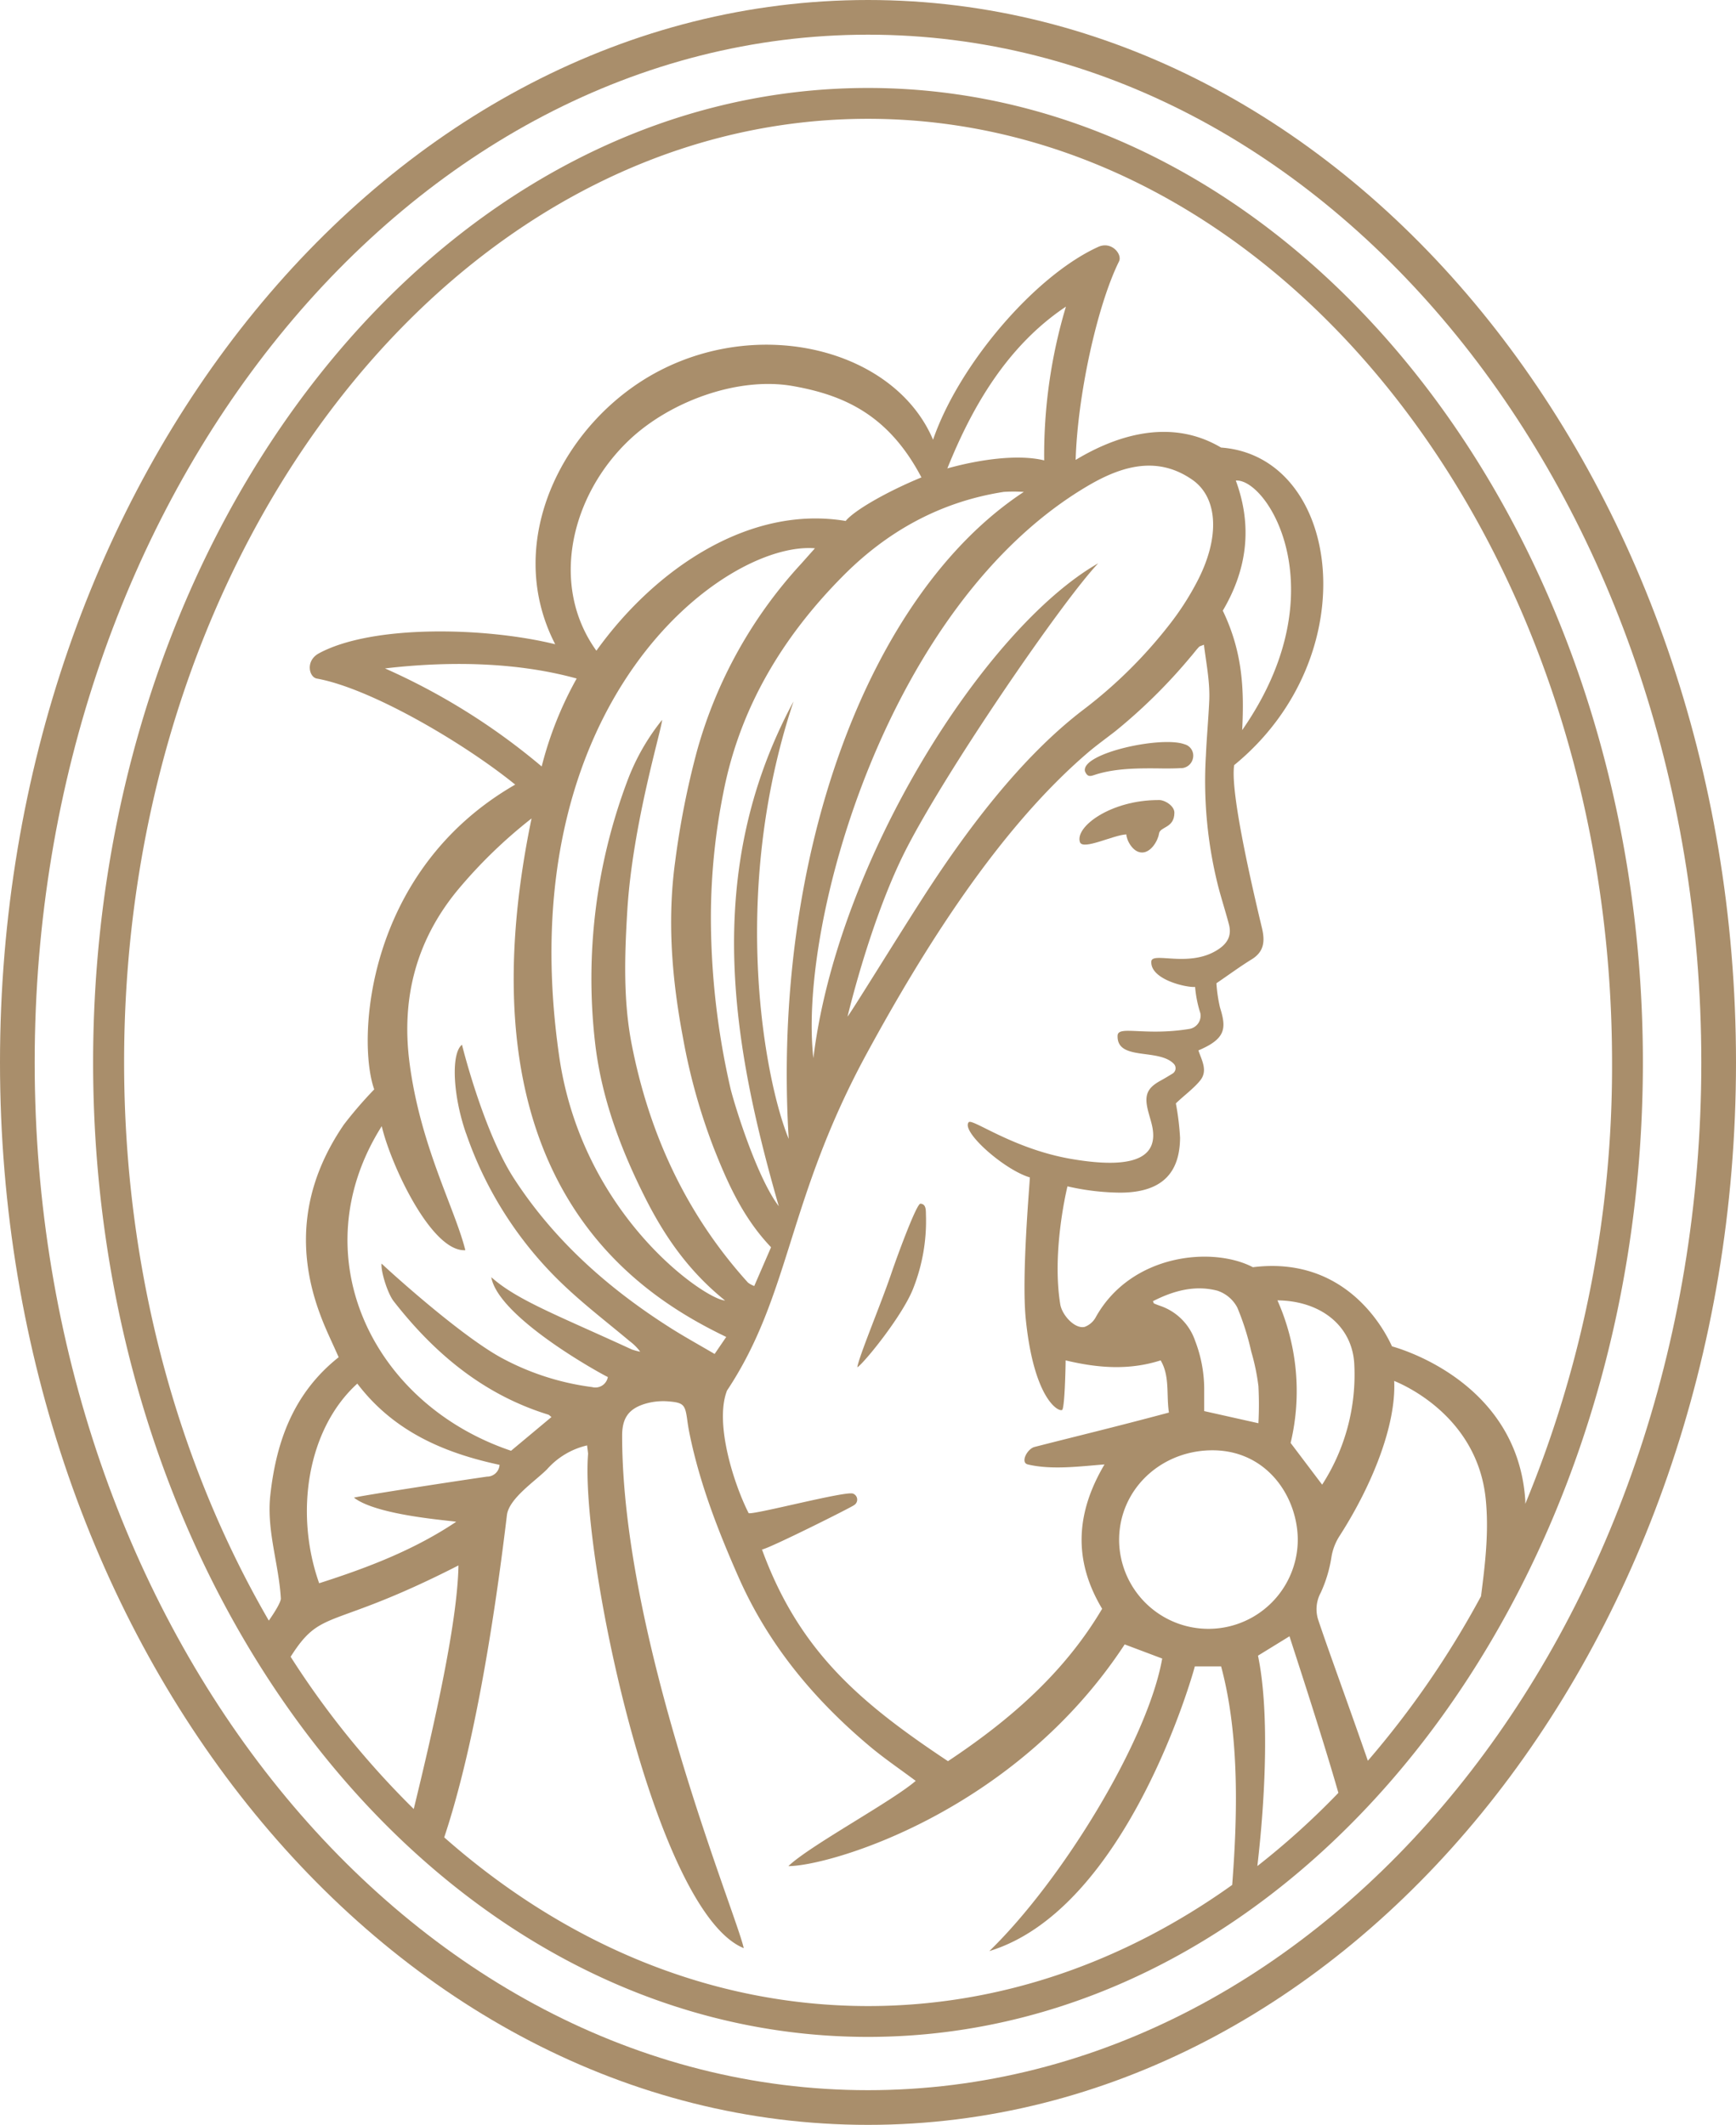
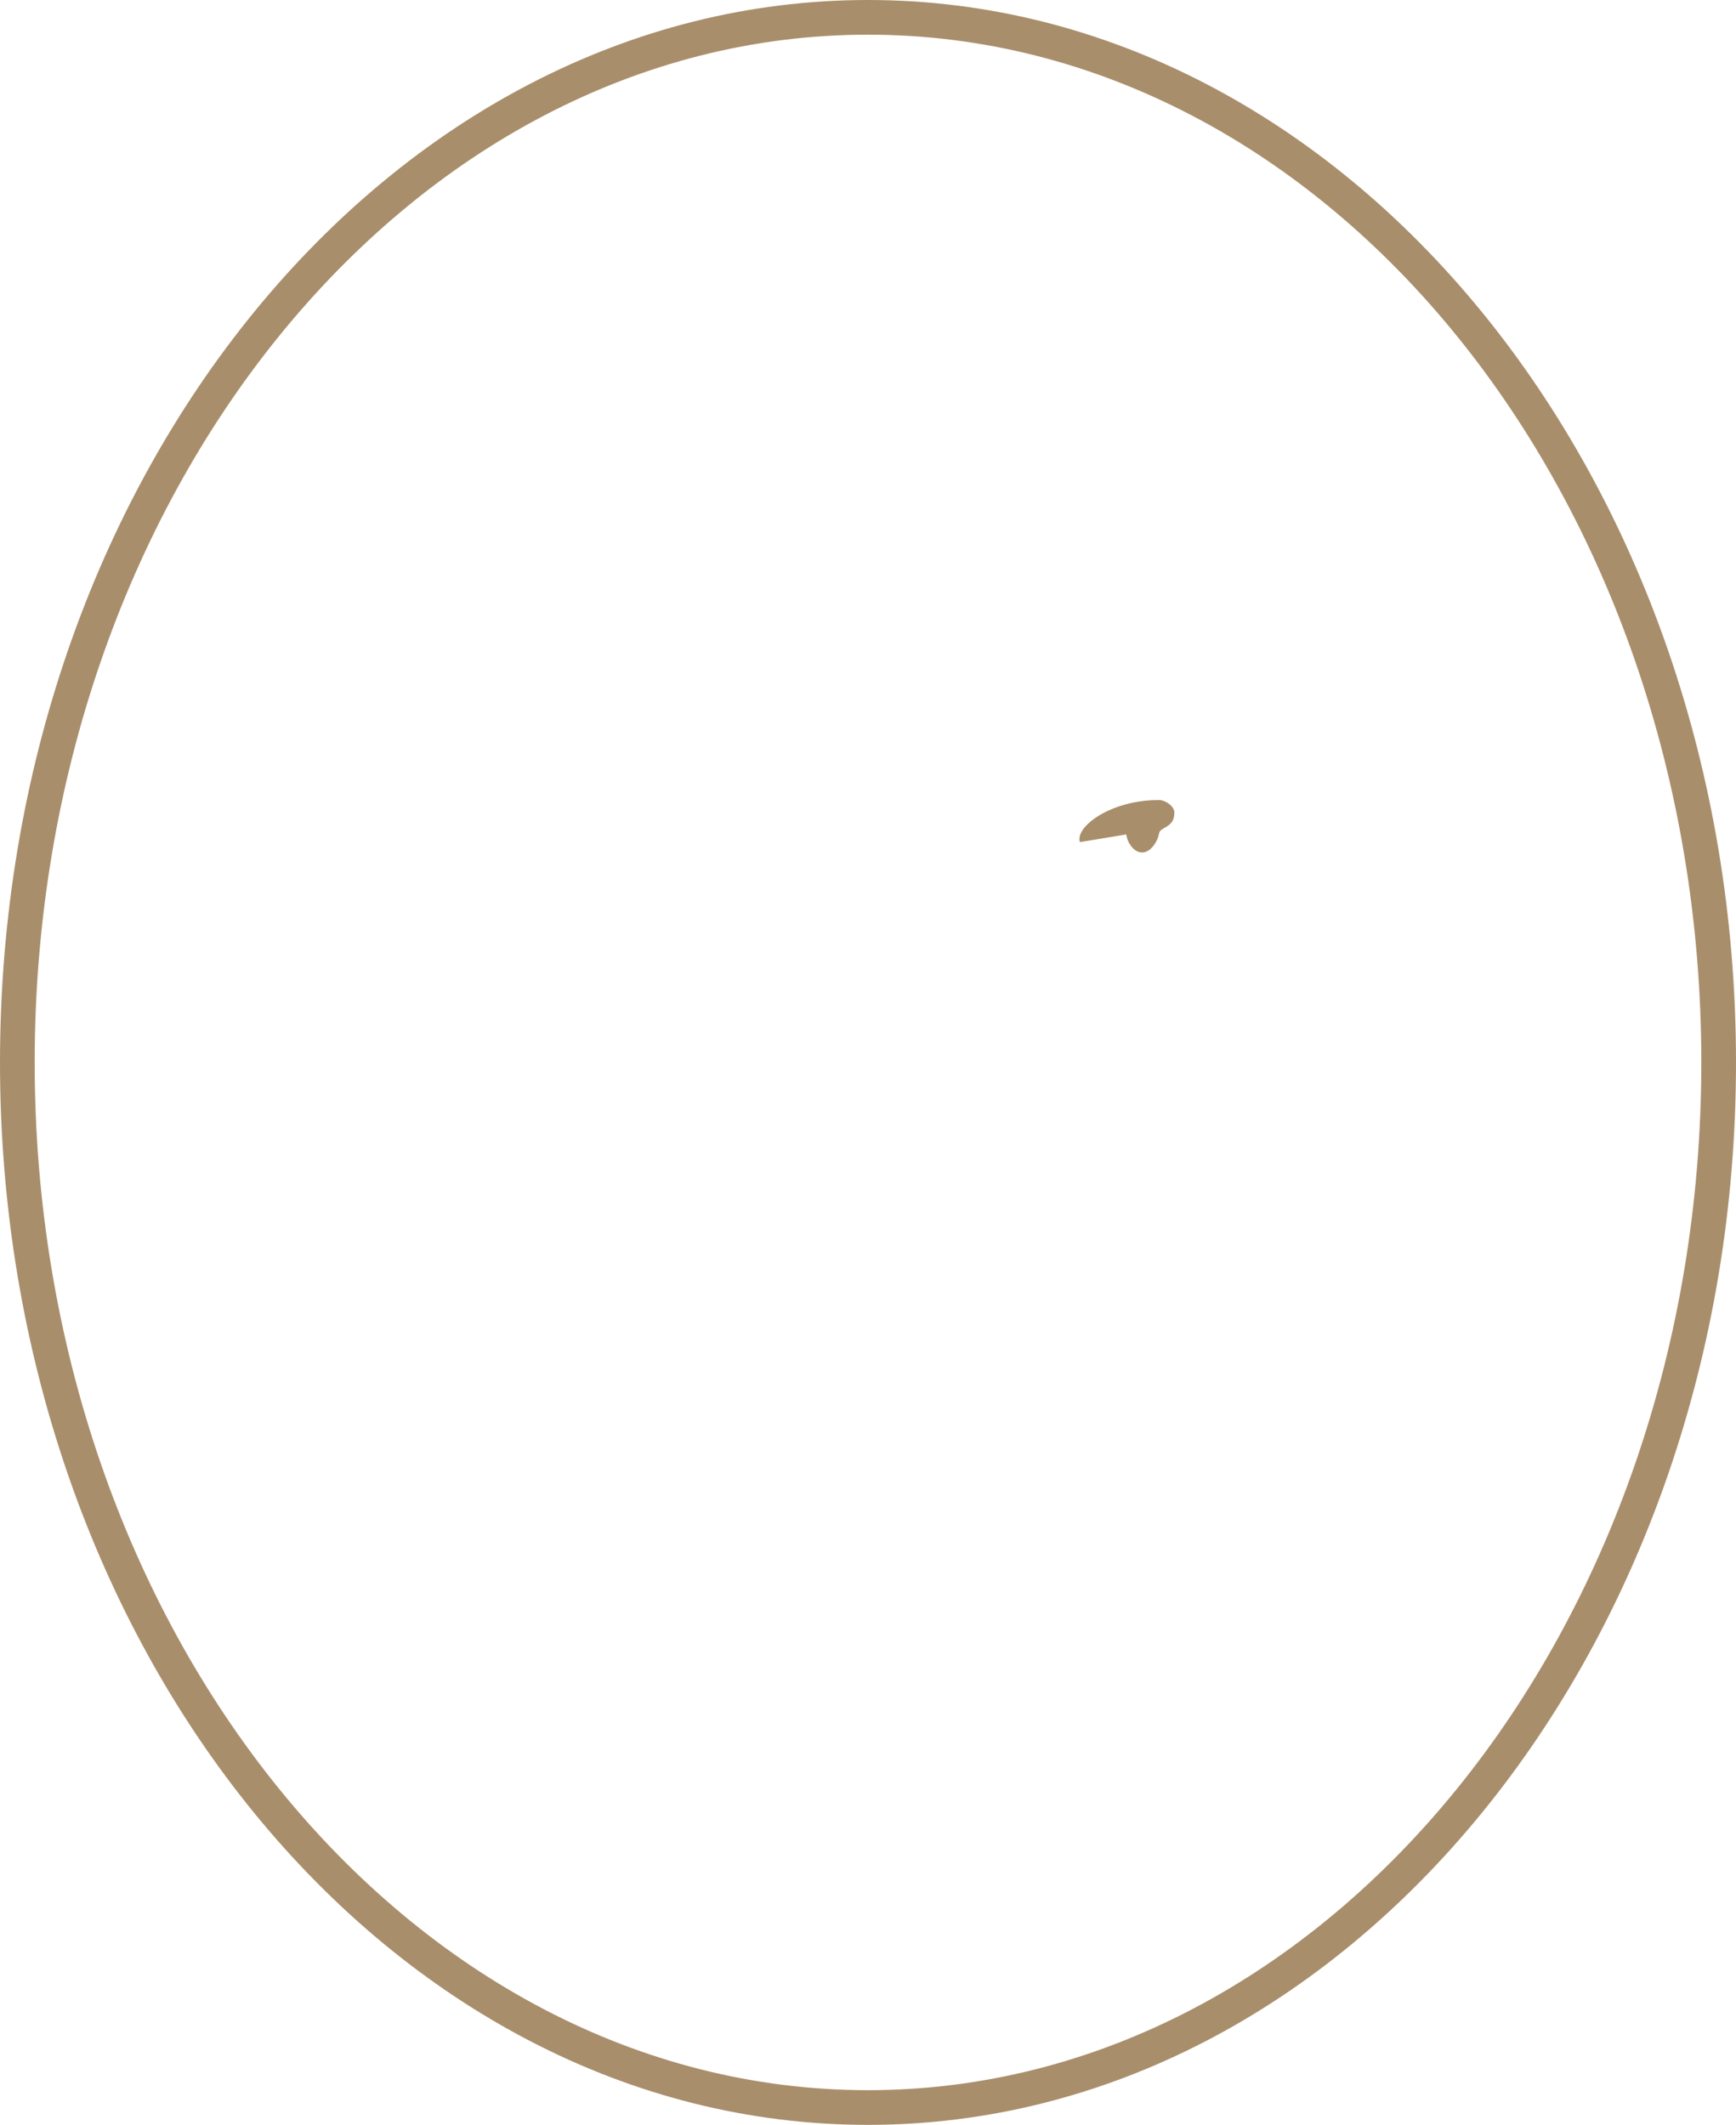
<svg xmlns="http://www.w3.org/2000/svg" viewBox="0 0 330.38 404.36">
  <defs>
    <style>.cls-1{fill:#a98e6b;}</style>
  </defs>
  <g id="Capa_2" data-name="Capa 2">
    <g id="Capa_1-2" data-name="Capa 1">
      <path class="cls-1" d="M165.19,0C74.1,0,0,90.69,0,202.18S74.1,404.36,165.19,404.36s165.19-90.7,165.19-202.18S256.28,0,165.19,0Zm0,397.76C77.75,397.76,6.6,310,6.6,202.18S77.75,6.6,165.19,6.6,323.78,94.34,323.78,202.18,252.63,397.76,165.19,397.76Z" />
-       <path class="cls-1" d="M165.19,16.74c-81.32,0-147.47,83.18-147.47,185.44S83.87,387.62,165.19,387.62s147.47-83.19,147.47-185.44S246.51,16.74,165.19,16.74Zm0,5.87c78.08,0,141.6,80.55,141.6,179.57a217.63,217.63,0,0,1-16.51,84c0-.22,0-.43,0-.65-1.5-23.17-25.17-29.24-25.37-29.32-1.57-3.46-8.95-17.25-26.47-15.06-7.64-4-23.11-2.59-29.87,9.45a4,4,0,0,1-2.16,1.91c-1.9.42-4.3-2.28-4.63-4.29-1.55-9.52.95-20.71,1.37-22.46a46.4,46.4,0,0,0,10,1.2c8.57,0,11.38-4.34,11.43-10.43a49.85,49.85,0,0,0-.8-6.55c1.26-1.27,3.55-2.95,4.7-4.46,1.4-1.84.19-3.81-.41-5.63,5.31-2.24,5.32-4.28,4.11-8.16a28,28,0,0,1-.68-4.62c2.51-1.71,4.55-3.22,6.7-4.54,2.34-1.44,2.55-3.37,2-5.82-2.49-10.4-6.07-26.43-5.32-31.15,25.46-20.83,20.28-58.77-2.5-60.43-10.61-6.29-21.75-1.22-27.67,2.35.34-12,4-29.16,8.25-37.77.67-1.35-1.41-3.92-3.95-2.77-12.07,5.49-26.51,22.39-31.44,36.7-7.13-16.83-32-23.49-52-13.16-18,9.29-30.14,32.23-19.91,52.08-13.3-3.27-34.8-3.76-44.95,1.72-2.64,1.42-1.9,4.54-.42,4.81,10.28,1.85,28,12.26,37.76,20.18-28.62,16.47-30.12,48.8-26.83,58A77.86,77.86,0,0,0,65.45,214c-7.69,11.23-9.3,23.31-4.53,36.12,1,2.75,2.33,5.41,3.53,8.16-8.5,6.75-11.86,15.87-13,26.2-.76,6.76,1.62,13.12,2,19.72,0,.65-1,2.35-2.29,4.2-17.29-29.78-27.54-66.51-27.54-106.24C23.59,103.16,87.11,22.61,165.19,22.61Zm95.13,312.46c-4.16-11.95-7.49-20.95-9.41-26.7a6.57,6.57,0,0,1,.44-5.28,25.47,25.47,0,0,0,2.06-6.92,10.6,10.6,0,0,1,1.6-4c6.21-9.7,10.71-21.05,10.32-29.38,1.41.58,15.86,6.56,17.43,22.58.61,6.19-.12,12.3-.91,18.4A175.39,175.39,0,0,1,260.32,335.07Zm-20.91-20,6-3.69c.21.79,5.91,17.95,9.3,29.8a148.17,148.17,0,0,1-15.42,13.93C240.9,341.29,241.53,325.22,239.41,315.07ZM195.6,278.68c4.6,1.1,10.11.34,14.6,0-5.55,9.38-5.91,18.36-.45,27.47-7.17,12.12-17.44,21.09-29.34,29-16.84-11.19-28.35-21-35.4-40.29,1,0,17-8,17.52-8.43a1.22,1.22,0,0,0-.2-2.2c-1.42-.54-18.57,4-19.85,3.73-2.78-5.45-6.55-17.11-4.12-23.34,12.14-18.28,11.39-36.12,26.55-64.06,11-20.24,25.22-42.84,42.06-57.28,1.72-1.47,3.57-2.79,5.35-4.18a103.85,103.85,0,0,0,14.3-14.14c.54-.61,1-1.26,1.58-1.87.12-.13.36-.16.92-.4.46,3.7,1.2,7.25,1,10.91-.16,3.36-.47,6.72-.62,10.09a81.72,81.72,0,0,0,2.38,25.16c.63,2.37,1.38,4.71,2,7.06s-.48,3.85-2.42,5c-5.38,3.22-12.23.16-12.35,2.06-.22,3.45,6.73,5,8.33,4.84a22.5,22.5,0,0,0,1,5,2.55,2.55,0,0,1-2.13,3c-8.48,1.38-13.55-.73-13.62,1.27-.17,4.88,7.81,2.34,10.7,5.37a1.2,1.2,0,0,1-.25,1.86c-.74.45-1.49.91-2.26,1.33-2.52,1.38-3.12,2.7-2.44,5.55.26,1.09.64,2.16.86,3.26,1,5.09-2.24,8.34-15.35,6.11-11.15-1.9-18.94-7.8-19.6-7-1.49,1.77,6.78,9.07,11.64,10.5,0,1.05-1.62,18.71-.77,27,1.5,14.76,6,17.59,6.89,17.27.53-.19.69-8.54.69-9.45,6.07,1.45,12,1.94,18.08,0,1.79,3,1.06,6.57,1.58,9.93-11,2.94-17.62,4.5-25.56,6.54C195.49,275.7,194.13,278.33,195.6,278.68Zm-106.9-63a71.94,71.94,0,0,0,19,29.28c3.86,3.62,8.08,6.86,12.14,10.27a9.55,9.55,0,0,1,2,2,10.77,10.77,0,0,1-1.6-.43c-14.21-6.54-21.82-9.37-26.74-13.75,1.32,7.63,20.73,18.32,22.18,19a2.41,2.41,0,0,1-3,1.91,49.52,49.52,0,0,1-16.83-5.34c-7.88-4.13-21.78-16.77-23.23-18.16-.2,1.28,1.09,5.61,2.3,7.16,7.76,9.95,17.11,17.78,29.41,21.58.17.05.31.23.62.46l-7.69,6.42c-26.67-9-40-37.42-24.61-61.77,1.66,7.17,9.43,24,15.91,23.6-2-8-8.61-19.9-10.64-35.8-1.55-12.14,1.27-23.1,9.12-32.66a92.83,92.83,0,0,1,14.12-13.7c-14.28,69,20,90.46,37.05,98.67L136,257.66c-2.89-1.7-5.65-3.22-8.31-4.9-11.87-7.52-22.22-16.67-29.91-28.55-5.55-8.6-9.47-23.82-9.86-25.4C85.82,200.46,86.16,208.42,88.7,215.71ZM86.81,289.6c-8.08,5.41-17,8.79-26.07,11.69C56,287.91,58.5,271.93,68,263.3c6.88,9.05,16.42,13.18,27.07,15.46A2.38,2.38,0,0,1,92.68,281c-8.54,1.24-24.11,3.67-25.32,4C71.8,288.45,86,289.36,86.81,289.6Zm68-88.11c-3-25.6,14.06-86.81,52.47-109.18,6.65-3.87,13.24-5.46,19.65-1,4.87,3.4,5.38,11.06.68,19.78a52.81,52.81,0,0,1-5,7.7,88.85,88.85,0,0,1-16.24,16.12c-12.16,9.2-22.77,23.51-31,36.34-5.24,8.17-13.41,21.44-14.08,22.21,2.5-10.1,6.31-22,10.56-30.66,7.36-15,30.4-48.54,37.16-55.61C187.42,119.53,159.31,163.77,154.78,201.49ZM198.72,87.61c-5.06-1.24-12.49-.13-18.43,1.53,4.63-11.51,11.28-23.25,22.57-30.79A98.33,98.33,0,0,0,198.72,87.61Zm-7.76,6a30.12,30.12,0,0,1,3.88,0c-29.59,19.46-48,69.27-44.74,123.12-4.41-10.65-11.43-46.22.92-83.25-17.74,32.93-11.39,66.16-2.81,96.06-4.06-5.32-8.23-18.61-9.17-22.33a145.88,145.88,0,0,1-3.75-32.82,121.45,121.45,0,0,1,2.35-23.43c3.1-16.11,11.18-29.62,22.67-41.23C168.77,101.15,178.93,95.49,191,93.61Zm-71.62,55.14a106.83,106.83,0,0,0-6.12,49.42c1.18,10.66,4.92,20.61,9.76,30.15,3.65,7.16,8.17,13.66,15,19.16-3.72-.16-27.17-16.07-31.56-46.47-9.73-67.38,31.42-98.07,48.67-96.67l-2.67,3a86.81,86.81,0,0,0-19.77,35.55,159.42,159.42,0,0,0-4.15,21c-1.55,11.23-.63,22.44,1.47,33.54a114.55,114.55,0,0,0,5.82,20.92c2.67,6.77,5.6,13.39,10.95,19l-3.2,7.38a4.72,4.72,0,0,1-1.19-.65c-11.76-13-18.82-28.34-22.14-45.39-1.62-8.35-1.34-16.89-.83-25.37,1-16.45,6.53-34.44,6.63-36.33A41.93,41.93,0,0,0,119.34,148.75Zm41.6-49.61c-18.23-3.06-36.19,9-47.44,24.69-9-12.51-4.78-29.7,6.32-40.16,7.7-7.26,20.52-12,30.93-10.23,9.81,1.71,18.33,5.46,24.61,17.41C169,93.46,162.62,97.07,160.94,99.14Zm-51.2,30a68.59,68.59,0,0,0-6.65,16.72A124.25,124.25,0,0,0,73.27,127.2C86.79,125.62,99.3,126.24,109.74,129.12ZM235.19,91.45c6-.45,19.65,21,1.21,47.49.43-8.25-.05-15.14-3.69-22.73C237.31,108.42,238.42,100.21,235.19,91.45Zm-7.74,163.72a10.66,10.66,0,0,0-6.69-6.68c-.38-.13-.76-.28-1.13-.44-.06,0-.08-.14-.22-.43,3.91-2,8-3.12,12.28-2a6.65,6.65,0,0,1,3.79,3.22,49.81,49.81,0,0,1,2.65,8.38,41.08,41.08,0,0,1,1.36,6.54,66.76,66.76,0,0,1,0,7.08l-10.32-2.31c0-1.19,0-2.49,0-3.78A25.63,25.63,0,0,0,227.45,255.17ZM230.1,276c10.61-.36,16.7,8.39,16.88,16.74a17,17,0,1,1-34,.45C212.91,283.74,220.51,276.33,230.1,276Zm13-28.54c8.21.07,14.23,4.82,14.63,12.07a38.59,38.59,0,0,1-6.11,23l-6-7.94A42.5,42.5,0,0,0,243.12,247.48ZM55.31,315.28c6-9.46,7.41-4.85,31.94-17.38-.18,10.66-4.44,29.65-8.51,46.35A166,166,0,0,1,55.31,315.28Zm29.23,34.37C90,333.24,93.88,310,96.47,288.34c.38-3.19,5.4-6.48,7.66-8.76a14.54,14.54,0,0,1,7.6-4.52c.07.62.15,1.11.19,1.6-1.54,18.82,12.66,87.15,29.62,94.07-1.35-6.41-23.14-58.79-23.14-97.51,0-3.19,1.1-5,4.11-6a12.1,12.1,0,0,1,4.78-.53c2.86.24,3.11.67,3.51,3.59.11.81.24,1.62.4,2.42,1.94,9.56,5.44,18.57,9.37,27.47,5.66,12.82,14.33,23.23,24.94,32.14,2.71,2.28,5.65,4.27,8.76,6.59-4.58,3.95-20.26,12.38-24.23,16.22,7.76,0,43-10.15,64-42.19l7.14,2.69C218.41,331.3,202,358,188.28,371.29c26.23-8,38.83-53,39.11-54.18h5c3.59,13.32,3.08,29,2.11,41.59-20.5,14.65-44.12,23.05-69.28,23.05C135.23,381.75,107.44,369.86,84.54,349.65Z" />
-       <path class="cls-1" d="M214.36,158.79c0,1,1.19,3.46,3,3.44,1.67,0,3-2.2,3.21-3.59s2.93-1,2.93-4c0-1.3-1.91-2.49-3.07-2.39-9,0-15.88,5.06-14.91,8C206.07,161.87,211.94,158.87,214.36,158.79Z" />
-       <path class="cls-1" d="M175.17,229.06c-.73-.05-4.42,9.94-5.63,13.53-2,5.84-6.14,15.69-6.38,17.61,1.25-.77,8.51-9.69,10.59-14.9a34.9,34.9,0,0,0,2.47-14C176.19,230.35,176.3,229.13,175.17,229.06Z" />
-       <path class="cls-1" d="M208.54,147.39c4.06-1.28,8.79-1.2,13-1.15,1,0,2,0,3.07-.06a2.35,2.35,0,0,0,2.43-1.93,2.23,2.23,0,0,0-1.63-2.62c-4.39-1.62-19.71,1.7-18.93,5.14C207,148,207.57,147.7,208.54,147.39Z" />
+       <path class="cls-1" d="M214.36,158.79c0,1,1.19,3.46,3,3.44,1.67,0,3-2.2,3.21-3.59s2.93-1,2.93-4c0-1.3-1.91-2.49-3.07-2.39-9,0-15.88,5.06-14.91,8Z" />
    </g>
  </g>
</svg>